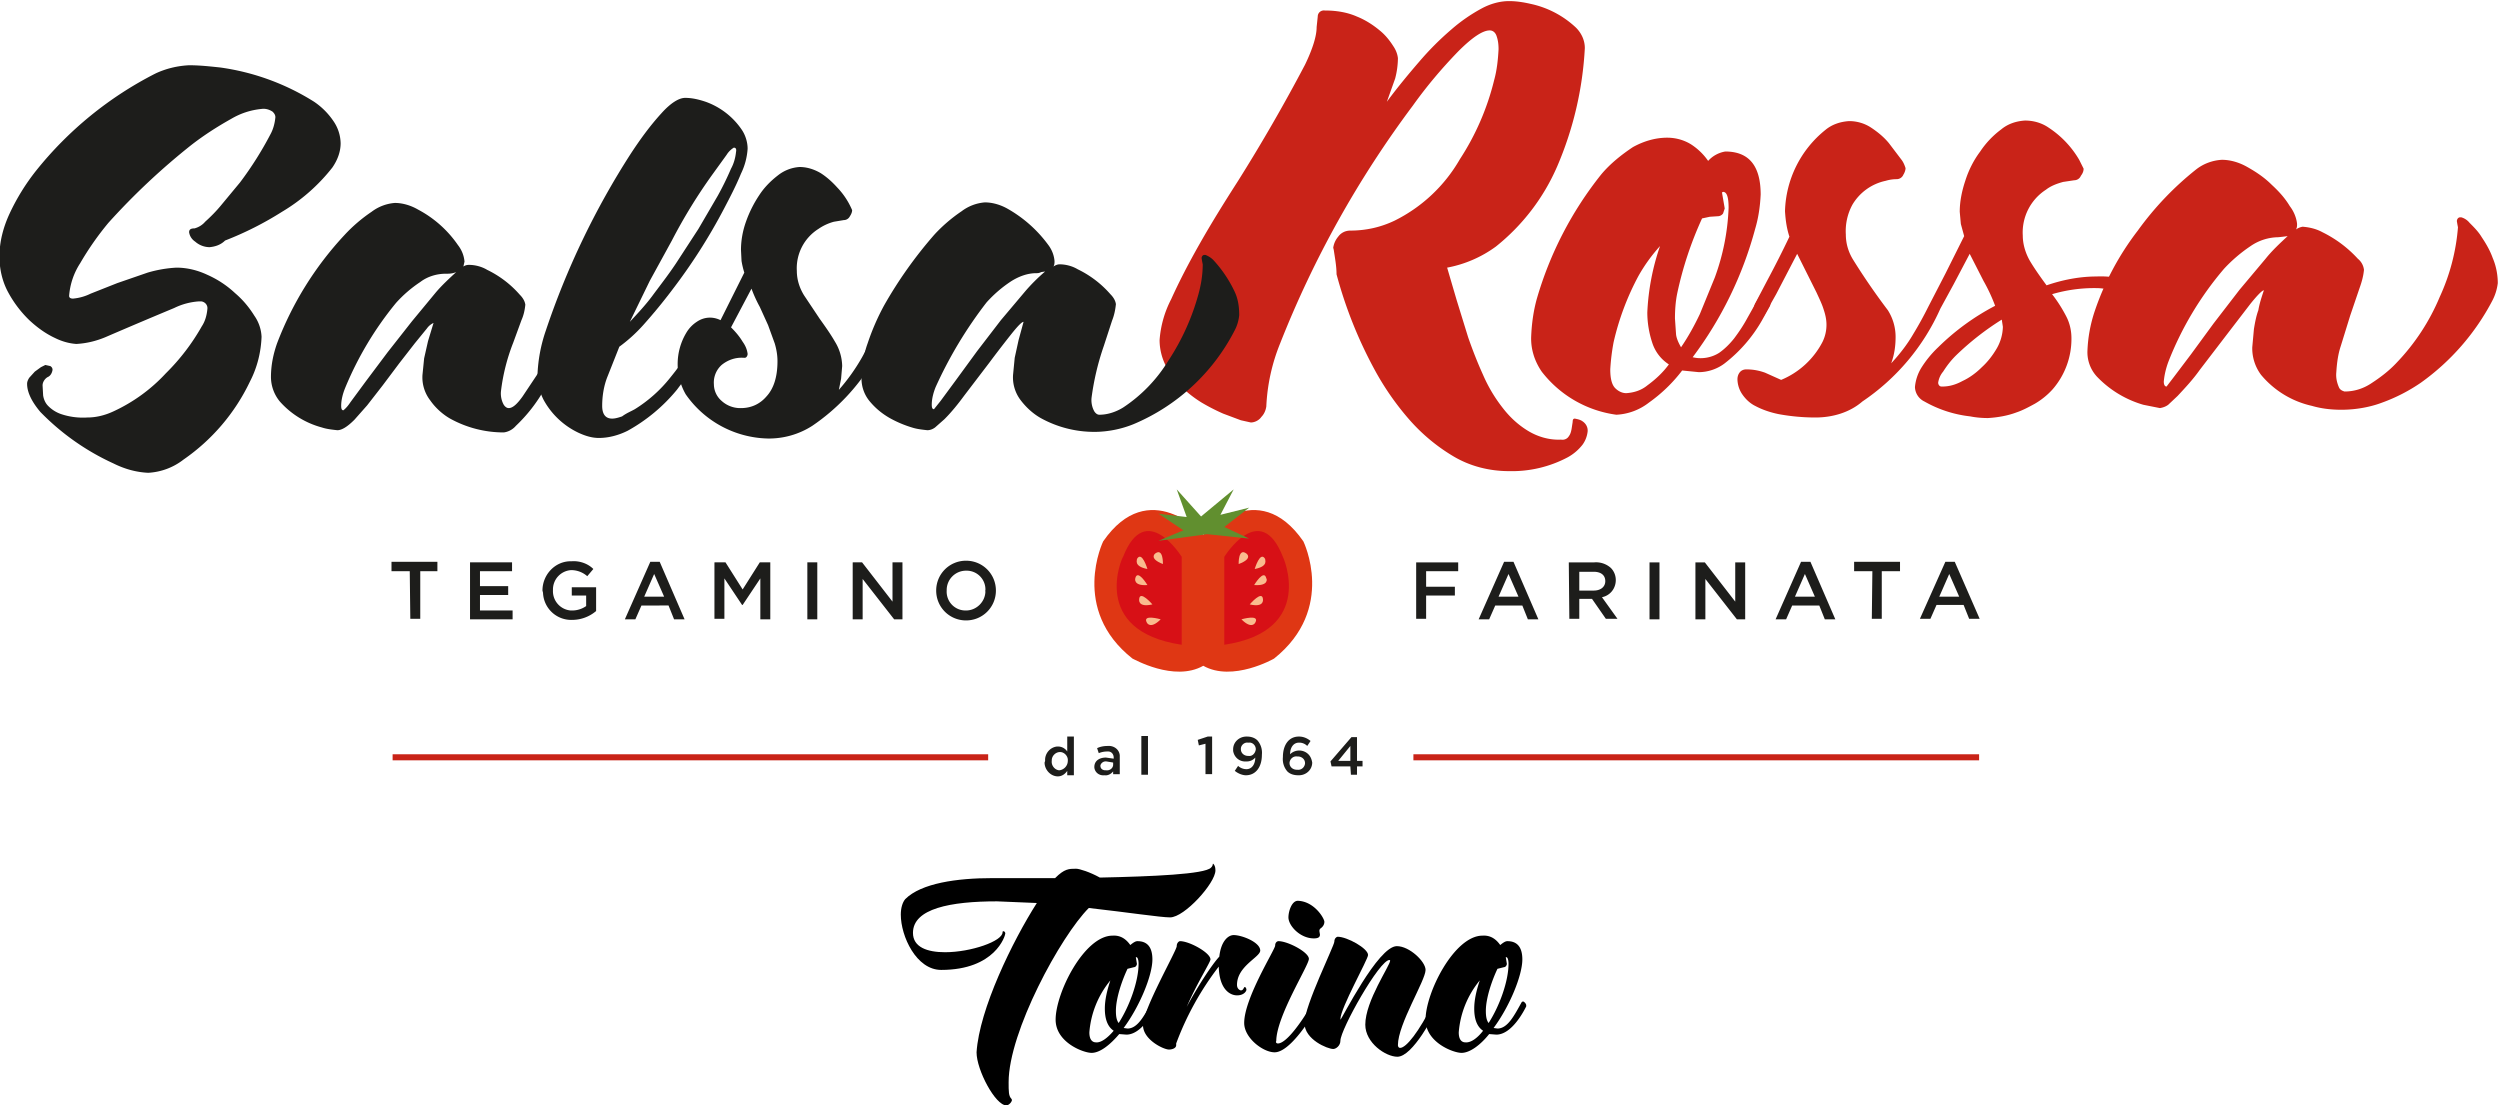
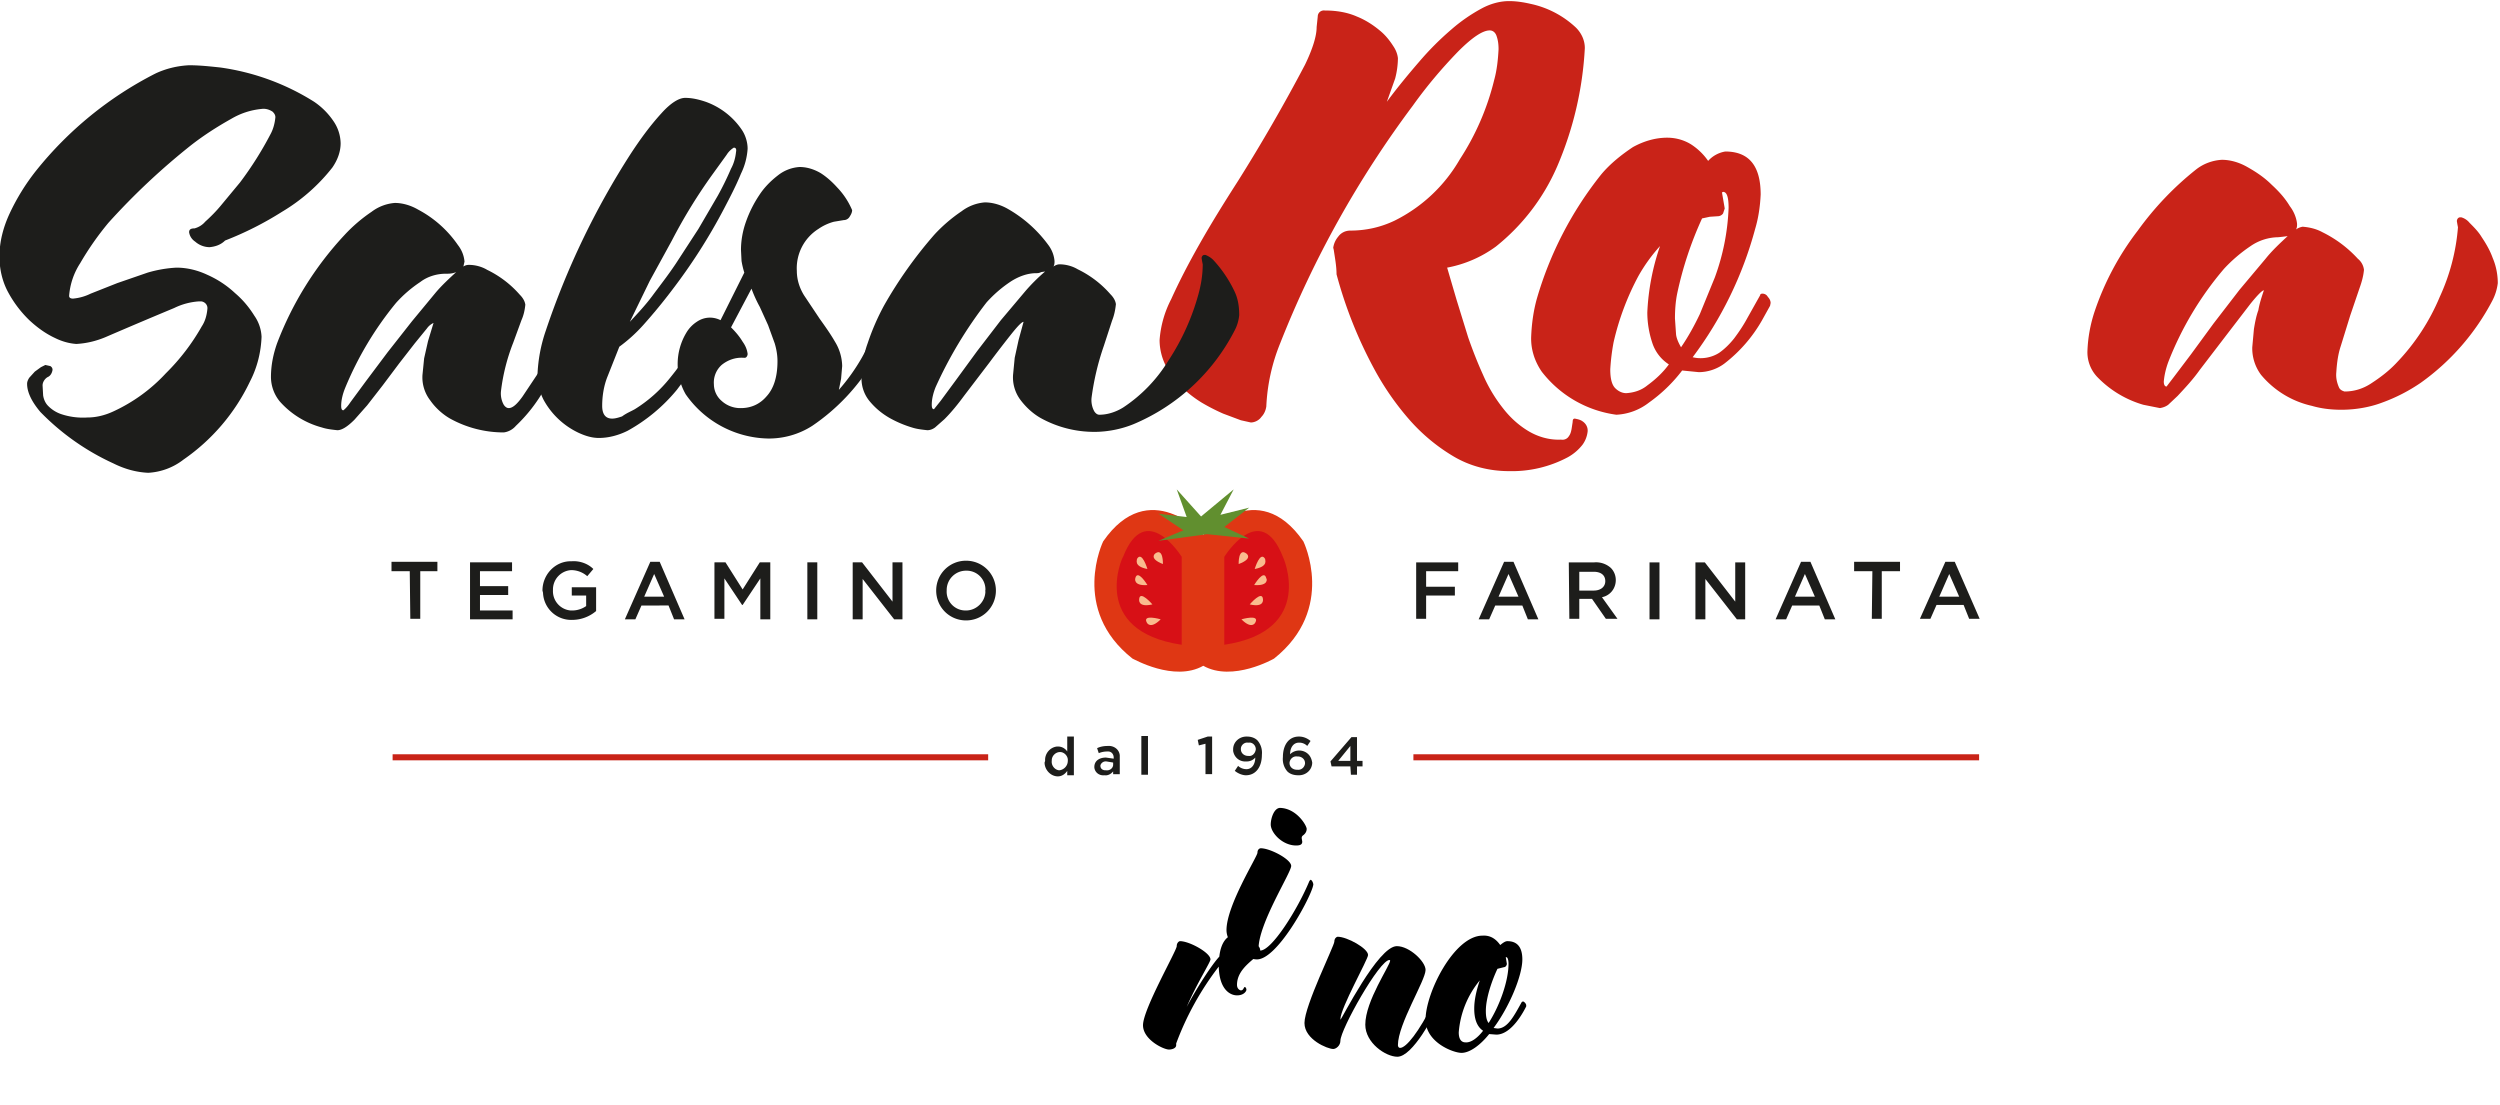
<svg xmlns="http://www.w3.org/2000/svg" xml:space="preserve" id="Livello_1" x="0" y="0" version="1.1" viewBox="0 0 452.1 199.9">
  <style>
    .st0{fill:#c92318}.st1{fill:#1d1d1b}
  </style>
  <g id="Livello_1_00000112597591124764386250000004971118702697119626_">
    <path d="m241.2 45.2-.1-.4a4 4 0 0 1 .9-2c.5-.7 1.3-1.1 2.2-1.1 2.8 0 5.5-.6 8-1.8A27.9 27.9 0 0 0 264 28.8a46.3 46.3 0 0 0 6.2-14.3c.5-1.8.7-3.7.8-5.6 0-.9-.1-1.7-.4-2.5-.2-.5-.6-.9-1.2-.9-1.3 0-3.2 1.3-5.7 3.8-3 3.1-5.7 6.3-8.2 9.8a185 185 0 0 0-24 43 34.3 34.3 0 0 0-2.5 11.4c-.1.7-.4 1.4-.9 1.9-.4.6-1.2 1-1.9 1l-1.8-.4-3.2-1.2a36 36 0 0 1-3.9-2c-1.3-.8-2.6-1.8-3.7-2.9a15 15 0 0 1-2.8-3.8c-.7-1.4-1.1-3-1.1-4.6a19 19 0 0 1 2.1-7.4c1.4-3.1 3.1-6.4 5.2-10.1 2.1-3.7 4.4-7.4 6.9-11.3a315.6 315.6 0 0 0 12.1-21c1.4-2.9 2.1-5.2 2.1-6.8l.2-1.9c0-.7.6-1.2 1.3-1.1 2 0 4 .3 5.8 1.1 1.5.6 2.9 1.5 4.1 2.5 1 .8 1.8 1.8 2.5 2.9.4.6.7 1.3.8 2.1a15 15 0 0 1-.5 3.7l-1.5 4.2c2-2.7 4-5.1 5.9-7.3a53 53 0 0 1 5.8-5.8 30 30 0 0 1 5.5-3.8c1.5-.8 3.2-1.3 4.9-1.3 1.3 0 2.6.2 3.9.5A17.2 17.2 0 0 1 285 5c1 1 1.6 2.3 1.6 3.7a62.4 62.4 0 0 1-5 21.4 37.7 37.7 0 0 1-11.1 14.5 21.7 21.7 0 0 1-8.8 3.8l1.7 5.8 2.1 6.8c.8 2.3 1.7 4.6 2.7 6.8a27 27 0 0 0 3.5 5.9c1.3 1.7 2.8 3.1 4.6 4.2 1.8 1.1 3.9 1.7 6 1.6.5.1 1.1-.1 1.4-.6.3-.4.4-.8.5-1.3l.2-1.3c0-.4.1-.6.4-.6.5.1 1 .2 1.4.5.6.4 1 1.1.9 1.9a5 5 0 0 1-.9 2.3c-.7.9-1.6 1.7-2.7 2.3a21.5 21.5 0 0 1-10.6 2.5c-3.6 0-7.1-.9-10.1-2.7a33 33 0 0 1-8.1-6.8 49.7 49.7 0 0 1-6.2-9 78.4 78.4 0 0 1-6.8-17.1c0-1.5-.3-3-.5-4.4z" class="st0" />
    <path d="M301.5 24.9c1.5 0 3 .4 4.3 1.2a11 11 0 0 1 3.1 3c.8-.9 1.9-1.5 3.1-1.7 4.3 0 6.4 2.6 6.4 7.8-.1 2.1-.4 4.2-1 6.2a68 68 0 0 1-11.3 23.2c1.6.4 3.4.1 4.8-.8 1-.7 1.9-1.6 2.7-2.6.9-1.2 1.7-2.4 2.4-3.7l2.3-4.1c0-.2.2-.3.4-.3.4 0 .8.2 1 .6.3.3.5.7.5 1.1l-.1.5-1.5 2.7a26.3 26.3 0 0 1-6.7 7.7c-1.3 1-3 1.6-4.7 1.6l-3-.3a27.5 27.5 0 0 1-6 5.8 10.4 10.4 0 0 1-5.9 2.2 20.5 20.5 0 0 1-13.5-7.8c-1.3-1.9-2-4.1-1.9-6.4.1-2.3.4-4.5 1-6.7a65 65 0 0 1 11.7-22.6c1.6-1.9 3.6-3.5 5.7-4.9 2-1.1 4.1-1.7 6.2-1.7zm-7.4 46.2c1.4-.1 2.7-.5 3.8-1.4 1.5-1.1 2.8-2.3 3.9-3.8a7.3 7.3 0 0 1-3-3.9c-.6-1.8-.9-3.7-.9-5.5a42.4 42.4 0 0 1 2.3-12 29.7 29.7 0 0 0-3.9 5.4 47.8 47.8 0 0 0-4.5 12c-.3 1.6-.5 3.2-.6 4.9 0 1.7.3 2.8.9 3.4.5.5 1.2.9 2 .9zm16.6-32-1.5.1-1.4.3a64.8 64.8 0 0 0-4.5 13.6c-.3 1.5-.4 3-.4 4.5l.2 2.9c.1.8.5 1.6.9 2.3 1.3-1.9 2.4-3.9 3.4-6l2.7-6.6a40.9 40.9 0 0 0 2.5-12.6c0-1.9-.3-2.9-1-2.9l-.2.1.5 2.9-.3.9c-.2.3-.6.5-.9.5z" class="st0" />
-     <path d="M328.3 75.5c-2.2 0-4.4-.2-6.6-.6-1.5-.3-3-.8-4.3-1.5-1-.5-1.8-1.3-2.4-2.2a5 5 0 0 1-.8-2.6c0-.4.1-.8.3-1.1.3-.5.8-.7 1.3-.7 1.2 0 2.3.2 3.4.6l2.9 1.3a14.8 14.8 0 0 0 7.5-6.9 7 7 0 0 0 .7-3.1c0-.9-.2-1.8-.5-2.7-.3-1-.8-2-1.3-3.1l-1.7-3.4-1.8-3.6-3.8 7.3-2.2 3.9c-.2.4-.6.7-1 .8-.7 0-1-.5-1-1.5.1-.6.2-1.2.5-1.7l2.1-4a187 187 0 0 0 4-7.9c-.5-1.5-.7-3-.8-4.6a19.5 19.5 0 0 1 7.3-14.7c1.2-1 2.7-1.5 4.3-1.6 1.4 0 2.8.4 4 1.2 1.2.8 2.3 1.7 3.2 2.8l2.2 2.9c.4.5.6 1 .8 1.6 0 .4-.2.9-.4 1.2-.2.5-.7.8-1.2.8a7 7 0 0 0-2 .3 9.2 9.2 0 0 0-6 4.3 10 10 0 0 0-1.2 5.4c0 1.7.5 3.3 1.4 4.7a120.9 120.9 0 0 0 6.2 9 9 9 0 0 1 1.4 4.8c0 1.6-.2 3.2-.8 4.8 1.5-1.6 2.9-3.4 4-5.3a66 66 0 0 0 2.7-4.9l3.1-6 3.4-6.8-.6-2.2-.2-2.2c0-1.9.4-3.8 1-5.6.6-1.9 1.5-3.7 2.7-5.3a16 16 0 0 1 3.8-4c1.2-1 2.7-1.5 4.3-1.6 1.5 0 3 .4 4.3 1.3a17.5 17.5 0 0 1 5.5 5.8l.8 1.6c0 .5-.2.9-.5 1.3-.2.5-.7.8-1.2.8l-2 .3c-1.1.3-2.2.7-3.1 1.4a9.2 9.2 0 0 0-4.2 8.3c0 1.6.5 3.2 1.3 4.6.9 1.5 1.9 2.9 3 4.4 2.9-1 6-1.6 9-1.6 2.2-.1 4.4.2 6.5 1 1.6.7 2.3 1.3 2.3 1.9 0 .4-.2.7-.4 1l-.9 1-1.1.8c-.3.2-.6.3-1 .3s-.6-.3-.6-.9l-.1-.7c-.1-.4-.4-.7-.7-1-.4-.4-1-.7-1.5-.9-.8-.3-1.7-.4-2.6-.4a27 27 0 0 0-7.9 1.1 26 26 0 0 1 2.5 3.9c.7 1.3 1 2.7 1 4.1a13.9 13.9 0 0 1-3.4 9.2c-.9 1-2 1.9-3.2 2.6-1.1.6-2.2 1.2-3.4 1.6-1.6.6-3.4.9-5.1 1-1.1 0-2.2-.1-3.2-.3a21.6 21.6 0 0 1-8.3-2.7 3 3 0 0 1-1.7-2.6 8 8 0 0 1 1.1-3.4 19 19 0 0 1 3.1-3.8 43 43 0 0 1 10.3-7.5 31 31 0 0 0-2.1-4.5l-2.5-4.9-2.9 5.5-2.4 4.4a39.7 39.7 0 0 1-14.1 16.8c-2.3 2-5.4 2.9-8.5 2.9zm33.9-16.4-.2-1.3a49.8 49.8 0 0 0-8.3 6.5c-.9.9-1.6 1.8-2.3 2.9a4 4 0 0 0-.9 2c0 .3.2.7.6.7h.2c1.3 0 2.5-.4 3.6-1 1.3-.6 2.5-1.5 3.5-2.5 1.1-1 2-2.2 2.7-3.4a8.2 8.2 0 0 0 1.1-3.9z" class="st0" />
    <path d="M423.4 74.1c-1.8 0-3.6-.2-5.3-.7a16.7 16.7 0 0 1-9.2-5.6 8 8 0 0 1-1.6-5l.3-3.3c.2-1.2.4-2.3.8-3.4.2-1.2.6-2.4 1-3.6-.3 0-1.1.8-2.4 2.4l-4.3 5.6-4.9 6.4c-1.2 1.7-2.6 3.2-4 4.7l-1.7 1.6c-.4.3-.9.5-1.5.6l-3-.6a18.9 18.9 0 0 1-8.4-5.1 6.5 6.5 0 0 1-1.7-4.8c.1-2.3.5-4.5 1.2-6.7a50.2 50.2 0 0 1 7.9-14.9 55.6 55.6 0 0 1 10.6-11.1c1.3-1 2.9-1.6 4.6-1.7 1.6 0 3.2.5 4.6 1.3 1.6.9 3.1 1.9 4.4 3.2 1.3 1.2 2.4 2.4 3.3 3.9.7.9 1.2 2.1 1.3 3.2 0 .3 0 .7-.2 1a3 3 0 0 1 1.2-.5c1.3.1 2.5.4 3.6 1a21.6 21.6 0 0 1 6.4 4.8 3 3 0 0 1 1.1 2c-.1 1.1-.4 2.2-.8 3.3l-1.7 5-1.7 5.5c-.5 1.5-.7 3.1-.8 4.7-.1 1 .1 1.9.5 2.8.2.4.6.6 1 .7 1.7 0 3.3-.5 4.7-1.4 1.7-1.1 3.3-2.3 4.7-3.8a38.7 38.7 0 0 0 7.8-11.9 37 37 0 0 0 3.3-12.6l-.1-.5-.1-.6c0-.3.2-.7.6-.7h.2a3 3 0 0 1 1.5 1c.8.8 1.6 1.6 2.2 2.6.8 1.2 1.5 2.4 2 3.8.6 1.4.9 3 .9 4.5a9.2 9.2 0 0 1-1 3.2 42.4 42.4 0 0 1-12.9 14.8 31 31 0 0 1-7 3.6c-2.1.8-4.7 1.3-7.4 1.3zM412 42.9a9 9 0 0 0-5 1.6 27.3 27.3 0 0 0-4.8 4.1 58.8 58.8 0 0 0-10.1 16.9c-.4 1.1-.7 2.3-.8 3.5 0 .6.2.9.5.9l1.3-1.7 3.1-4.1 4.1-5.6 4.7-6.1 4.7-5.6c1.2-1.5 2.6-2.8 4-4.1l-.8.1-.9.1z" class="st0" />
    <path d="M37.9 44.7a4 4 0 0 1-2.6-1c-.6-.4-1-1-1.1-1.7 0-.5.3-.7 1-.7.7-.2 1.4-.6 1.9-1.2 1-.9 2-1.9 2.9-3l3.4-4.1a62.4 62.4 0 0 0 5.5-8.7c.5-.9.8-2 .9-3.1 0-.4-.2-.7-.5-1-.6-.4-1.3-.6-2-.5-2 .2-3.8.8-5.5 1.8-2.5 1.4-5 3-7.3 4.8a123.5 123.5 0 0 0-14.9 14 53 53 0 0 0-5.1 7.3 12.6 12.6 0 0 0-2 5.9c0 .3.2.5.7.5a9 9 0 0 0 3.2-.9l4.8-1.9 5.5-1.9c1.7-.5 3.4-.8 5.2-.9 2 0 3.9.5 5.6 1.3a18 18 0 0 1 5 3.3c1.4 1.2 2.5 2.5 3.5 4.1a7.2 7.2 0 0 1 1.3 3.8c-.1 2.8-.8 5.6-2.1 8.1a35.9 35.9 0 0 1-12 14.1 11.4 11.4 0 0 1-6.4 2.4c-2.2-.1-4.3-.7-6.3-1.7a43.9 43.9 0 0 1-13.2-9.3c-1.6-1.9-2.4-3.6-2.4-5.1 0-.4.2-.8.4-1.1l1-1.1 1.1-.8.8-.4.9.2c.3.2.4.4.4.7-.1.6-.4 1.1-.9 1.3-.5.3-.9.9-.9 1.5l.1 1.8c.1.7.4 1.4.9 1.9a6 6 0 0 0 2.4 1.5c1.5.5 3.1.7 4.7.6 1.6 0 3.2-.4 4.7-1.1a30 30 0 0 0 9.5-6.9 38.6 38.6 0 0 0 6.5-8.5c.6-.9.9-2 1-3.1.1-.7-.4-1.3-1.1-1.4H36a12 12 0 0 0-4.5 1.2A1079.2 1079.2 0 0 0 19 61c-1.7.7-3.4 1.1-5.2 1.2-1.4-.1-2.7-.5-3.9-1.1-1.7-.8-3.2-1.9-4.6-3.2a20.7 20.7 0 0 1-3.8-5c-1.1-2-1.6-4.3-1.6-6.5 0-2.7.7-5.3 1.8-7.7a39 39 0 0 1 4.8-7.8 65.9 65.9 0 0 1 21.6-17.6c1.9-.9 4-1.4 6.1-1.5 1.9 0 3.7.2 5.6.4a42.9 42.9 0 0 1 17 6.2 13 13 0 0 1 3.5 3.5 7.3 7.3 0 0 1 1.3 4c0 1.6-.6 3.1-1.5 4.4a33 33 0 0 1-9.1 8 59.5 59.5 0 0 1-10.3 5.2c-.8.8-1.8 1.1-2.8 1.2zm53.2 33.5a20 20 0 0 1-9.7-2.5c-1.4-.8-2.7-2-3.6-3.3a6.8 6.8 0 0 1-1.4-4.6l.3-3 .7-3.1 1-3.3a3 3 0 0 0-1.2 1L75 62.1l-2.8 3.6-3 4-2.8 3.6-2.3 2.6c-1.3 1.3-2.3 1.9-3.1 1.9-.9-.1-1.9-.2-2.8-.5a15.5 15.5 0 0 1-7.6-4.7 7 7 0 0 1-1.6-4.4c0-2.1.4-4.1 1.1-6.1a60 60 0 0 1 12.2-19.6 28 28 0 0 1 4.9-4.2 8 8 0 0 1 4.2-1.6c1.5 0 3 .5 4.2 1.2a20.2 20.2 0 0 1 7.2 6.4c.7.9 1.1 1.9 1.2 3l-.2.9c.3-.2.6-.3 1-.3 1.1 0 2.3.3 3.3.9a18.5 18.5 0 0 1 5.9 4.5c.5.5.9 1.1 1 1.8-.1 1-.3 1.9-.7 2.8L92.8 62a35.3 35.3 0 0 0-2.2 8.7c-.1.9.1 1.8.5 2.5.2.3.5.6.9.6.7 0 1.5-.7 2.5-2.1l3.2-4.8 4-6.9c.4.1.8.3 1.1.7.3.3.5.8.4 1.2l-.7 1.5-1.7 3.1-2.3 3.8a28 28 0 0 1-5.2 6.7c-.6.7-1.4 1.1-2.2 1.2zM80.6 49.5c-1.6 0-3.3.5-4.6 1.5a22.7 22.7 0 0 0-4.4 3.8 60.5 60.5 0 0 0-9.2 15.4c-.4 1-.7 2.1-.7 3.2 0 .5.1.8.4.8.5-.4.9-.9 1.3-1.5l2.8-3.8 3.9-5.2 4.4-5.6 4.3-5.2c1.1-1.3 2.4-2.5 3.7-3.7-.7.3-1.3.3-1.9.3z" class="st1" />
    <path d="M114.8 74a25 25 0 0 0 6.4-5.7c2.6-3.2 4.8-6.6 6.7-10.2l.3-.3c.3.1.6.3.7.6.3.4.4.8.4 1.3l-.2.6-1.1 2.1-2.3 3.7-3.3 4.4a30.8 30.8 0 0 1-8.9 7.4c-1.6.8-3.4 1.3-5.2 1.3-1.3 0-2.5-.4-3.6-.9a14 14 0 0 1-6.4-6 10 10 0 0 1-1.1-4.5c.1-2.7.6-5.4 1.5-8A143 143 0 0 1 114 27.9c1.7-2.6 3.5-5.1 5.6-7.4 1.7-1.9 3.2-2.8 4.3-2.8 1.3 0 2.5.3 3.7.7a13.3 13.3 0 0 1 6.5 5c.7 1 1.1 2.3 1.1 3.5a12 12 0 0 1-1.2 4.5c-.9 2.2-2 4.3-3.1 6.4a102.2 102.2 0 0 1-9.4 14.7 98.6 98.6 0 0 1-5.1 6.2 27.9 27.9 0 0 1-4.4 4l-2.1 5.3c-.7 1.7-1 3.6-1 5.4 0 1.5.6 2.3 1.8 2.3.6 0 1.2-.2 1.8-.4.8-.6 1.6-.9 2.3-1.3zm17.9-47.3a4 4 0 0 0-1.3 1.3l-2.6 3.6a96.2 96.2 0 0 0-7.3 11.9l-4 7.3-3.6 7.4c1.4-1.5 2.8-3 4-4.6 1.4-1.9 2.9-3.8 4.3-5.9l4.1-6.3 3.5-6c1-1.8 1.8-3.5 2.4-4.9.5-.9.8-2 .9-3 .1-.5 0-.8-.4-.8z" class="st1" />
    <path d="M138.8 79.3a18.6 18.6 0 0 1-14.8-8 11 11 0 0 1 .1-11.1 6 6 0 0 1 1.9-2c1.3-.9 2.9-1 4.3-.3l4.3-8.6a16 16 0 0 1-.5-2.1l-.1-2c0-1.7.3-3.4.9-5.1.6-1.7 1.4-3.3 2.4-4.8.9-1.4 2.1-2.6 3.4-3.6a7 7 0 0 1 3.9-1.5c1.3 0 2.6.4 3.8 1.1 1.1.7 2.1 1.6 3 2.6a13.5 13.5 0 0 1 2.7 4.1c0 .4-.2.8-.4 1.1-.2.4-.6.7-1.1.7l-1.8.3a9 9 0 0 0-2.8 1.3 8.4 8.4 0 0 0-3.9 7.6c0 1.6.5 3.1 1.3 4.4l2.8 4.2c1 1.4 2 2.8 2.8 4.2a8.7 8.7 0 0 1 1.3 4.4l-.2 2.3-.4 2a35 35 0 0 0 4.2-5.9l2.6-4.8.4-.9c.1-.2.3-.3.4-.3.4.1.6.3.7.7.2.4.3.8.3 1.3l-.3.9-2.2 4A37 37 0 0 1 146.9 77a14.5 14.5 0 0 1-8.1 2.3zm-6.6-20.1c.8.8 1.5 1.6 2.1 2.6.5.7.8 1.4.9 2.2 0 .3-.2.7-.5.7h-.2c-1.5-.1-2.9.4-4 1.3-1 .9-1.5 2.2-1.4 3.5a4 4 0 0 0 1.4 3 5 5 0 0 0 3.5 1.3c1.8 0 3.4-.7 4.6-2.1 1.3-1.4 2-3.5 2-6.4 0-1.1-.2-2.2-.5-3.2l-1.2-3.3-1.5-3.3a24 24 0 0 1-1.5-3.3l-3.7 7z" class="st1" />
    <path d="M197.9 78.1a20 20 0 0 1-9.7-2.5c-1.4-.8-2.6-1.9-3.6-3.2a6.8 6.8 0 0 1-1.4-4.6l.3-3.1.7-3.2.9-3.3c-.3 0-1 .7-2.2 2.2a213 213 0 0 0-4 5.2l-4.5 5.9c-1.1 1.5-2.3 3-3.6 4.3l-1.7 1.5c-.4.3-.9.5-1.4.5-.9-.1-1.9-.2-2.8-.5a20 20 0 0 1-4-1.7c-1.4-.8-2.6-1.8-3.6-3a6.4 6.4 0 0 1-1.5-4.4c.1-2.1.4-4.2 1.1-6.1.8-2.4 1.8-4.7 3-6.9a77.4 77.4 0 0 1 9.1-12.8 28 28 0 0 1 4.9-4.2 8 8 0 0 1 4.2-1.6c1.5 0 3 .5 4.2 1.2a23.4 23.4 0 0 1 7.2 6.4c.7.9 1.1 1.9 1.2 3 0 .3 0 .7-.2 1 .3-.2.7-.4 1.1-.4 1.1 0 2.3.3 3.3.9a18.5 18.5 0 0 1 5.9 4.5c.5.5.9 1.1 1 1.8-.1 1-.3 2-.7 3l-1.5 4.6a47.4 47.4 0 0 0-2.2 9.3c-.1.9.1 1.8.5 2.5.2.3.5.6.9.6 1.5 0 3-.5 4.3-1.3a27 27 0 0 0 8.2-8.5 41.9 41.9 0 0 0 5.4-11.9c.5-1.8.8-3.6.8-5.5l-.1-.5-.1-.6c0-.3.2-.6.5-.6h.2c.5.2 1 .5 1.4.9a22.7 22.7 0 0 1 3.9 5.8c.6 1.3.8 2.7.8 4.2-.1 1-.4 2-.9 2.9A36.4 36.4 0 0 1 205 76.7c-2.2.9-4.7 1.4-7.1 1.4zm-10.5-28.7c-1.6 0-3.2.6-4.6 1.5a22.7 22.7 0 0 0-4.4 3.8 76.4 76.4 0 0 0-9.2 15.3c-.4 1-.7 2.1-.7 3.2 0 .5.1.8.4.8l1.2-1.5 2.8-3.8 3.8-5.2 4.3-5.6 4.3-5.1c1.1-1.3 2.4-2.6 3.7-3.7l-.7.1c-.4.2-.6.2-.9.2z" class="st1" />
    <path fill="#df3714" d="M217.6 120.4c5.3 3 12.8-1.3 12.8-1.3 11.3-9 5.3-21.2 5.3-21.2-8.3-12-18.1-1.2-18.1-1.2s-9.8-10.8-18.1 1.2c0 0-6 12.3 5.3 21.2.1 0 7.5 4.3 12.8 1.3z" />
    <path fill="#d71016" d="M213.7 116.6v-15.9s-6.5-10.5-10.6 0c-.1-.1-6.2 13.4 10.6 15.9zm7.7 0v-15.9s6.5-10.5 10.6 0c0-.1 6.1 13.4-10.6 15.9z" />
    <path fill="#618f2f" d="m218.3 96.6 7.6.8-4.5-2.1 4.5-3.5-5.2 1.3 2.4-4.6-5.9 4.9-4.4-4.9 1.8 5-5.1-.6 4.5 3-4.5 1.9z" />
    <path fill="#f9bc8e" d="M224 102s-.1-3 1.4-1.9c0 0 1.3.9-1.4 1.9zm2.9.9s1-3.4 1.9-1.8c-.1.1.7 1.3-1.9 1.8zm-.1 2.9s1.8-3 2.2-1.2c.1 0 .5 1.4-2.2 1.2zm-.8 3.5s2.3-2.7 2.4-.9c0 .1.2 1.5-2.4.9zm-1.5 2.7s3.4-1 2.5.6c0 0-.6 1.3-2.5-.6zm-14.2-10s.1-3-1.4-1.9c0 0-1.2.9 1.4 1.9zm-2.8.9s-1-3.4-1.9-1.8c.1.1-.7 1.3 1.9 1.8zm0 2.9s-1.8-3-2.2-1.2c0 0-.4 1.4 2.2 1.2zm.9 3.5s-2.3-2.7-2.4-.9c0 .1-.2 1.5 2.4.9zm1.5 2.7s-3.4-1-2.5.6c0 0 .6 1.3 2.5-.6z" />
    <path d="M256.1 101.7h7.6v1.6h-5.8v2.8h5.2v1.6h-5.2v4.2h-1.8v-10.2zm15.9-.1h1.7l4.5 10.4h-1.9l-1-2.5h-4.9l-1.1 2.5h-1.9l4.6-10.4zm2.6 6.3-1.8-4.1-1.8 4.1h3.6zm9.1-6.2h4.6a4 4 0 0 1 3 1c.6.6.9 1.4.9 2.2 0 1.5-1 2.8-2.5 3.1l2.8 3.9h-2.1l-2.5-3.6h-2.3v3.6h-1.8l-.1-10.2zm4.5 5.1c1.3 0 2.1-.7 2.1-1.7 0-1.1-.8-1.7-2.1-1.7h-2.6v3.4h2.6zm10.1-5.1h1.8V112h-1.8v-10.3zm8.3 0h1.7l5.5 7.1v-7.1h1.8V112h-1.5l-5.7-7.3v7.3h-1.8v-10.3zm19.1-.1h1.7l4.5 10.4H330l-1-2.5h-4.9L323 112h-1.9l4.6-10.4zm2.5 6.3-1.8-4.1-1.8 4.1h3.6zm10.4-4.6h-3.3v-1.7h8.3v1.7h-3.3v8.6h-1.8l.1-8.6zm13.2-1.7h1.7l4.5 10.3h-1.9l-1-2.5h-4.9l-1.1 2.5h-1.9l4.6-10.3zm2.5 6.3-1.8-4.1-1.8 4.1h3.6zm-280.2-4.6h-3.3v-1.7h8.3v1.7H76v8.6h-1.8l-.1-8.6zm10.9-1.6h7.6v1.6h-5.8v2.7h5.1v1.6h-5.1v2.8h5.9v1.6H85v-10.3zm13.1 5.1c0-2.9 2.3-5.3 5.1-5.3h.2c1.4-.1 2.9.4 3.9 1.4l-1.1 1.3a4.4 4.4 0 0 0-2.9-1.1 3.5 3.5 0 0 0-3.3 3.6 3.5 3.5 0 0 0 3.2 3.7h.3c.9 0 1.8-.3 2.5-.8v-1.9h-2.6v-1.5h4.4v4.3a6.7 6.7 0 0 1-4.3 1.6 5.1 5.1 0 0 1-5.3-4.9l-.1-.4zm19.5-5.2h1.7l4.5 10.4h-1.9l-1-2.5H116l-1.1 2.5H113l4.6-10.4zm2.5 6.3-1.8-4.1-1.8 4.1h3.6zm9.2-6.2h1.9l3.1 4.9 3.1-4.9h1.9V112h-1.8v-7.4l-3.2 4.8h-.1l-3.2-4.8v7.3h-1.8v-10.2zm16.7 0h1.8V112H146v-10.3zm8.3 0h1.6l5.5 7.1v-7.1h1.8V112h-1.5l-5.7-7.3v7.3h-1.8v-10.3zm15 5.1c0-3 2.4-5.4 5.4-5.4 3 0 5.4 2.4 5.4 5.4 0 3-2.4 5.4-5.4 5.4-3 0-5.4-2.4-5.4-5.4zm8.9 0a3.4 3.4 0 0 0-3.4-3.6h-.1a3.5 3.5 0 0 0-3.5 3.5v.1a3.4 3.4 0 0 0 3.4 3.6h.1c1.9 0 3.5-1.6 3.5-3.5-.1 0-.1 0 0-.1zm10.8 30.8c-.1-1.3.9-2.5 2.2-2.6h.1a2 2 0 0 1 1.7.9v-2.7h1.2v7H193v-.8c-.4.6-1 1-1.7 1-1.3 0-2.4-1.2-2.4-2.5l.1-.3zm4.1 0c.1-.8-.6-1.6-1.4-1.6-.8 0-1.5.7-1.5 1.5v.1c-.1.8.5 1.6 1.3 1.7h.1c.8-.1 1.5-.8 1.5-1.7zm8.2 2.5v-.6c-.4.5-1 .8-1.6.7-.9.1-1.7-.5-1.8-1.4v-.1c0-1.1.9-1.7 2.1-1.7l1.4.2v-.2c0-.6-.4-1.1-1-1.1h-.2a4 4 0 0 0-1.5.3l-.3-.9c.6-.3 1.3-.4 1.9-.4 1.1-.1 2.1.6 2.2 1.7v3.4h-1.2zm0-2.2-1.2-.2a1 1 0 0 0-1.1.7v.1c0 .5.4.8.9.8h.1c.7.1 1.3-.4 1.3-1v-.4zm5.1-4.8h1.2v7h-1.2v-7zm11.6 1.4-1.2.3-.2-1 1.8-.6h.8v6.8H218v-5.5zm5.3 4.9.6-.9c.4.4 1 .6 1.5.6 1 0 1.6-.9 1.6-2.1a2 2 0 0 1-1.6.7c-1.2.1-2.2-.7-2.4-1.9v-.3c0-1.3 1.1-2.3 2.4-2.3h.1c.7 0 1.4.2 1.9.7.6.7.9 1.6.8 2.6 0 2.2-1.1 3.7-2.9 3.7-.6 0-1.4-.3-2-.8zm3.8-3.9c0-.7-.6-1.3-1.3-1.2h-.1c-.7-.1-1.3.5-1.3 1.1v.1c0 .7.6 1.2 1.3 1.2h.1c.6.1 1.2-.4 1.3-1.2 0 .1 0 0 0 0zm5.7 4c-.6-.7-.9-1.6-.8-2.6 0-2.1 1-3.7 2.9-3.7.8 0 1.5.3 2.1.8l-.6.9a2 2 0 0 0-1.5-.6c-1 0-1.6.9-1.6 2.1.9-.9 2.4-.9 3.3 0 .4.4.6.9.7 1.5 0 1.3-1.1 2.3-2.4 2.3h-.1c-.8 0-1.5-.2-2-.7zm3.2-1.5c0-.7-.6-1.2-1.3-1.2h-.1c-.7-.1-1.3.4-1.4 1.1v.1c0 .7.6 1.2 1.3 1.2h.1c.7.1 1.3-.4 1.4-1.1v-.1zm8.2.6h-3.4l-.2-.9 3.8-4.4h1v4.3h1v1h-1v1.5h-1.1l-.1-1.5zm0-1v-2.7l-2.2 2.7h2.2z" class="st1" />
    <path d="M71 136.4h107.7v1.1H71zm184.6 0h102.3v1.1H255.6z" class="st0" />
  </g>
-   <path d="M219.8 157.4c0 2.3-5.6 8.5-8.2 8.5-1.7 0-7.6-.9-14.7-1.7-5.1 5.1-14.5 22.4-14.5 31.5 0 1.7 0 2.5.5 3l.1.2c0 .4-.6 1-1 1-2 0-5.4-6.4-5.4-9.6.5-7.8 6.5-20.1 10.9-27l-7.2-.3c-8.4 0-15.2 1.3-15.2 5.7 0 2.6 2.6 3.5 5.8 3.5 4.7 0 10.4-2 10.4-3.6 0-.2.1-.2.2-.2s.3.2.3.4c0 .4-1.8 6.6-11.6 6.6-4.5 0-7.3-6.1-7.3-10 0-1.2.3-2.2.8-2.8 2.9-2.9 9.4-3.8 15.7-3.8h11.4c1.7-1.7 2.5-1.7 3.8-1.7.6 0 2.5.6 4.3 1.6 9.5-.2 19-.6 20.1-1.8.5-.5.2-.7.4-.7.2.2.4.5.4 1.2z" />
-   <path d="M204.4 170.9c.5-.4.9-.7 1.3-.7 1.7 0 2.7 1 2.7 3.3 0 2.9-2.3 8.5-5.2 12.4l.7.1c1.9 0 3.1-2.5 4.4-4.8l.2-.1c.2 0 .6.4.6.7v.2c-.4.8-2.6 5.1-5.4 5.1l-1.3-.1c-1.7 2-3.5 3.4-5 3.4s-6.5-1.9-6.5-6c0-4.9 5.2-15.2 10.3-15.2 1.5-.1 2.5.7 3.2 1.7zm-3 15.5c-1.2-.8-1.6-2.3-1.6-4 0-1.6.4-3.3 1-5.1a16.8 16.8 0 0 0-3.8 9.4c0 1.4.6 1.8 1.2 1.8.9.1 2.1-.8 3.2-2.1zm2.5-11.2c-1 2.1-2.1 5.3-2.1 7.6 0 .9.1 1.7.5 2.2 2-3.1 3.6-7.6 3.6-10.7 0-.8-.2-1.2-.4-1.2h-.1l.2 1.2c0 .2-.2.6-.5.6l-1.2.3z" />
-   <path d="M227.9 171.9c0 1.2-4.2 2.8-4.2 6.2 0 .8.6 1 .7 1 .5 0 .5-.6.7-.6s.3.3.3.5-.4 1-1.7 1c-1.2 0-3.2-1-3.3-5.2a53.1 53.1 0 0 0-7.7 13.9v.3c0 .6-.8.8-1.3.8-1 0-4.7-1.8-4.7-4.4 0-2.9 6.1-13.5 6.1-14.3 0-.6.4-.9.6-.9 1.7 0 5.5 2.1 5.5 3.3 0 .5-2.5 4.4-4.3 8.6 1.8-3.4 4.5-7.6 5.9-9.1.3-2.8 1.6-3.9 2.6-3.9 1.5 0 4.8 1.3 4.8 2.8zm3.2 16.8c2.1 0 6.8-7.5 8.9-12.6l.2-.2c.2 0 .5.5.5.9l-.1.4c-.8 2.7-6.5 13.1-10.1 13.1-2.1 0-5.5-2.6-5.5-5.3 0-4.5 5.6-13.3 5.6-14 0-.6.4-.8.6-.8 1.7 0 5.5 2 5.5 3.2 0 1.2-5.9 10.4-5.9 14.9-.1 0-.1.4.3.4zm8.4-22c0 .6-.4 1-.7 1.2-.2.2-.2.3-.2.5l.1.6c0 .4-.2.7-1.1.7-2.5 0-4.6-2.3-4.6-3.8 0-1.1.6-3 1.7-3 3 .1 4.8 3.2 4.8 3.8z" />
+   <path d="M227.9 171.9c0 1.2-4.2 2.8-4.2 6.2 0 .8.6 1 .7 1 .5 0 .5-.6.7-.6s.3.3.3.5-.4 1-1.7 1c-1.2 0-3.2-1-3.3-5.2a53.1 53.1 0 0 0-7.7 13.9v.3c0 .6-.8.8-1.3.8-1 0-4.7-1.8-4.7-4.4 0-2.9 6.1-13.5 6.1-14.3 0-.6.4-.9.6-.9 1.7 0 5.5 2.1 5.5 3.3 0 .5-2.5 4.4-4.3 8.6 1.8-3.4 4.5-7.6 5.9-9.1.3-2.8 1.6-3.9 2.6-3.9 1.5 0 4.8 1.3 4.8 2.8zc2.1 0 6.8-7.5 8.9-12.6l.2-.2c.2 0 .5.5.5.9l-.1.4c-.8 2.7-6.5 13.1-10.1 13.1-2.1 0-5.5-2.6-5.5-5.3 0-4.5 5.6-13.3 5.6-14 0-.6.4-.8.6-.8 1.7 0 5.5 2 5.5 3.2 0 1.2-5.9 10.4-5.9 14.9-.1 0-.1.4.3.4zm8.4-22c0 .6-.4 1-.7 1.2-.2.2-.2.3-.2.5l.1.6c0 .4-.2.7-1.1.7-2.5 0-4.6-2.3-4.6-3.8 0-1.1.6-3 1.7-3 3 .1 4.8 3.2 4.8 3.8z" />
  <path d="M242.4 188.2c0 .9-.8 1.5-1.3 1.5-1 0-5.2-1.7-5.2-4.7 0-3.1 5.4-14 5.4-14.7 0-.6.4-.9.6-.9 1.7 0 5.5 2.1 5.5 3.3 0 .8-5 9.6-5 11.6v.1c.2 0 6.8-13.3 10.2-13.3 2.3 0 5.2 2.8 5.2 4.3 0 1.9-5 9.8-5 13.6 0 0 0 .5.4.5 1.1 0 3.4-2.9 6-8.1l.2-.2c.2 0 .5.4.5.9v.3c-.5 1-4.4 8.7-7.2 8.7-2.1 0-5.8-2.5-5.8-5.8 0-4.3 4.5-10.7 4.5-11.6l-.1-.1c-1.8-.1-8.9 12.6-8.9 14.6z" />
  <path d="M271.3 170.9c.5-.4.9-.7 1.3-.7 1.7 0 2.7 1 2.7 3.3 0 2.9-2.3 8.5-5.2 12.4l.7.1c1.9 0 3.1-2.5 4.4-4.8l.2-.1c.2 0 .6.4.6.7v.2c-.4.8-2.6 5.1-5.4 5.1l-1.3-.1c-1.6 2-3.5 3.4-5 3.4s-6.5-1.9-6.5-6c0-4.9 5.2-15.2 10.3-15.2 1.5-.1 2.5.7 3.2 1.7zm-3.1 15.5c-1.2-.8-1.6-2.3-1.6-4 0-1.6.4-3.3 1-5.1a16.8 16.8 0 0 0-3.8 9.4c0 1.4.6 1.8 1.2 1.8 1 .1 2.2-.8 3.2-2.1zm2.6-11.2c-1 2.1-2.1 5.3-2.1 7.6 0 .9.1 1.7.5 2.2 2-3.1 3.6-7.6 3.6-10.7 0-.8-.2-1.2-.4-1.2h-.1l.2 1.2c0 .2-.2.6-.5.6l-1.2.3z" />
</svg>